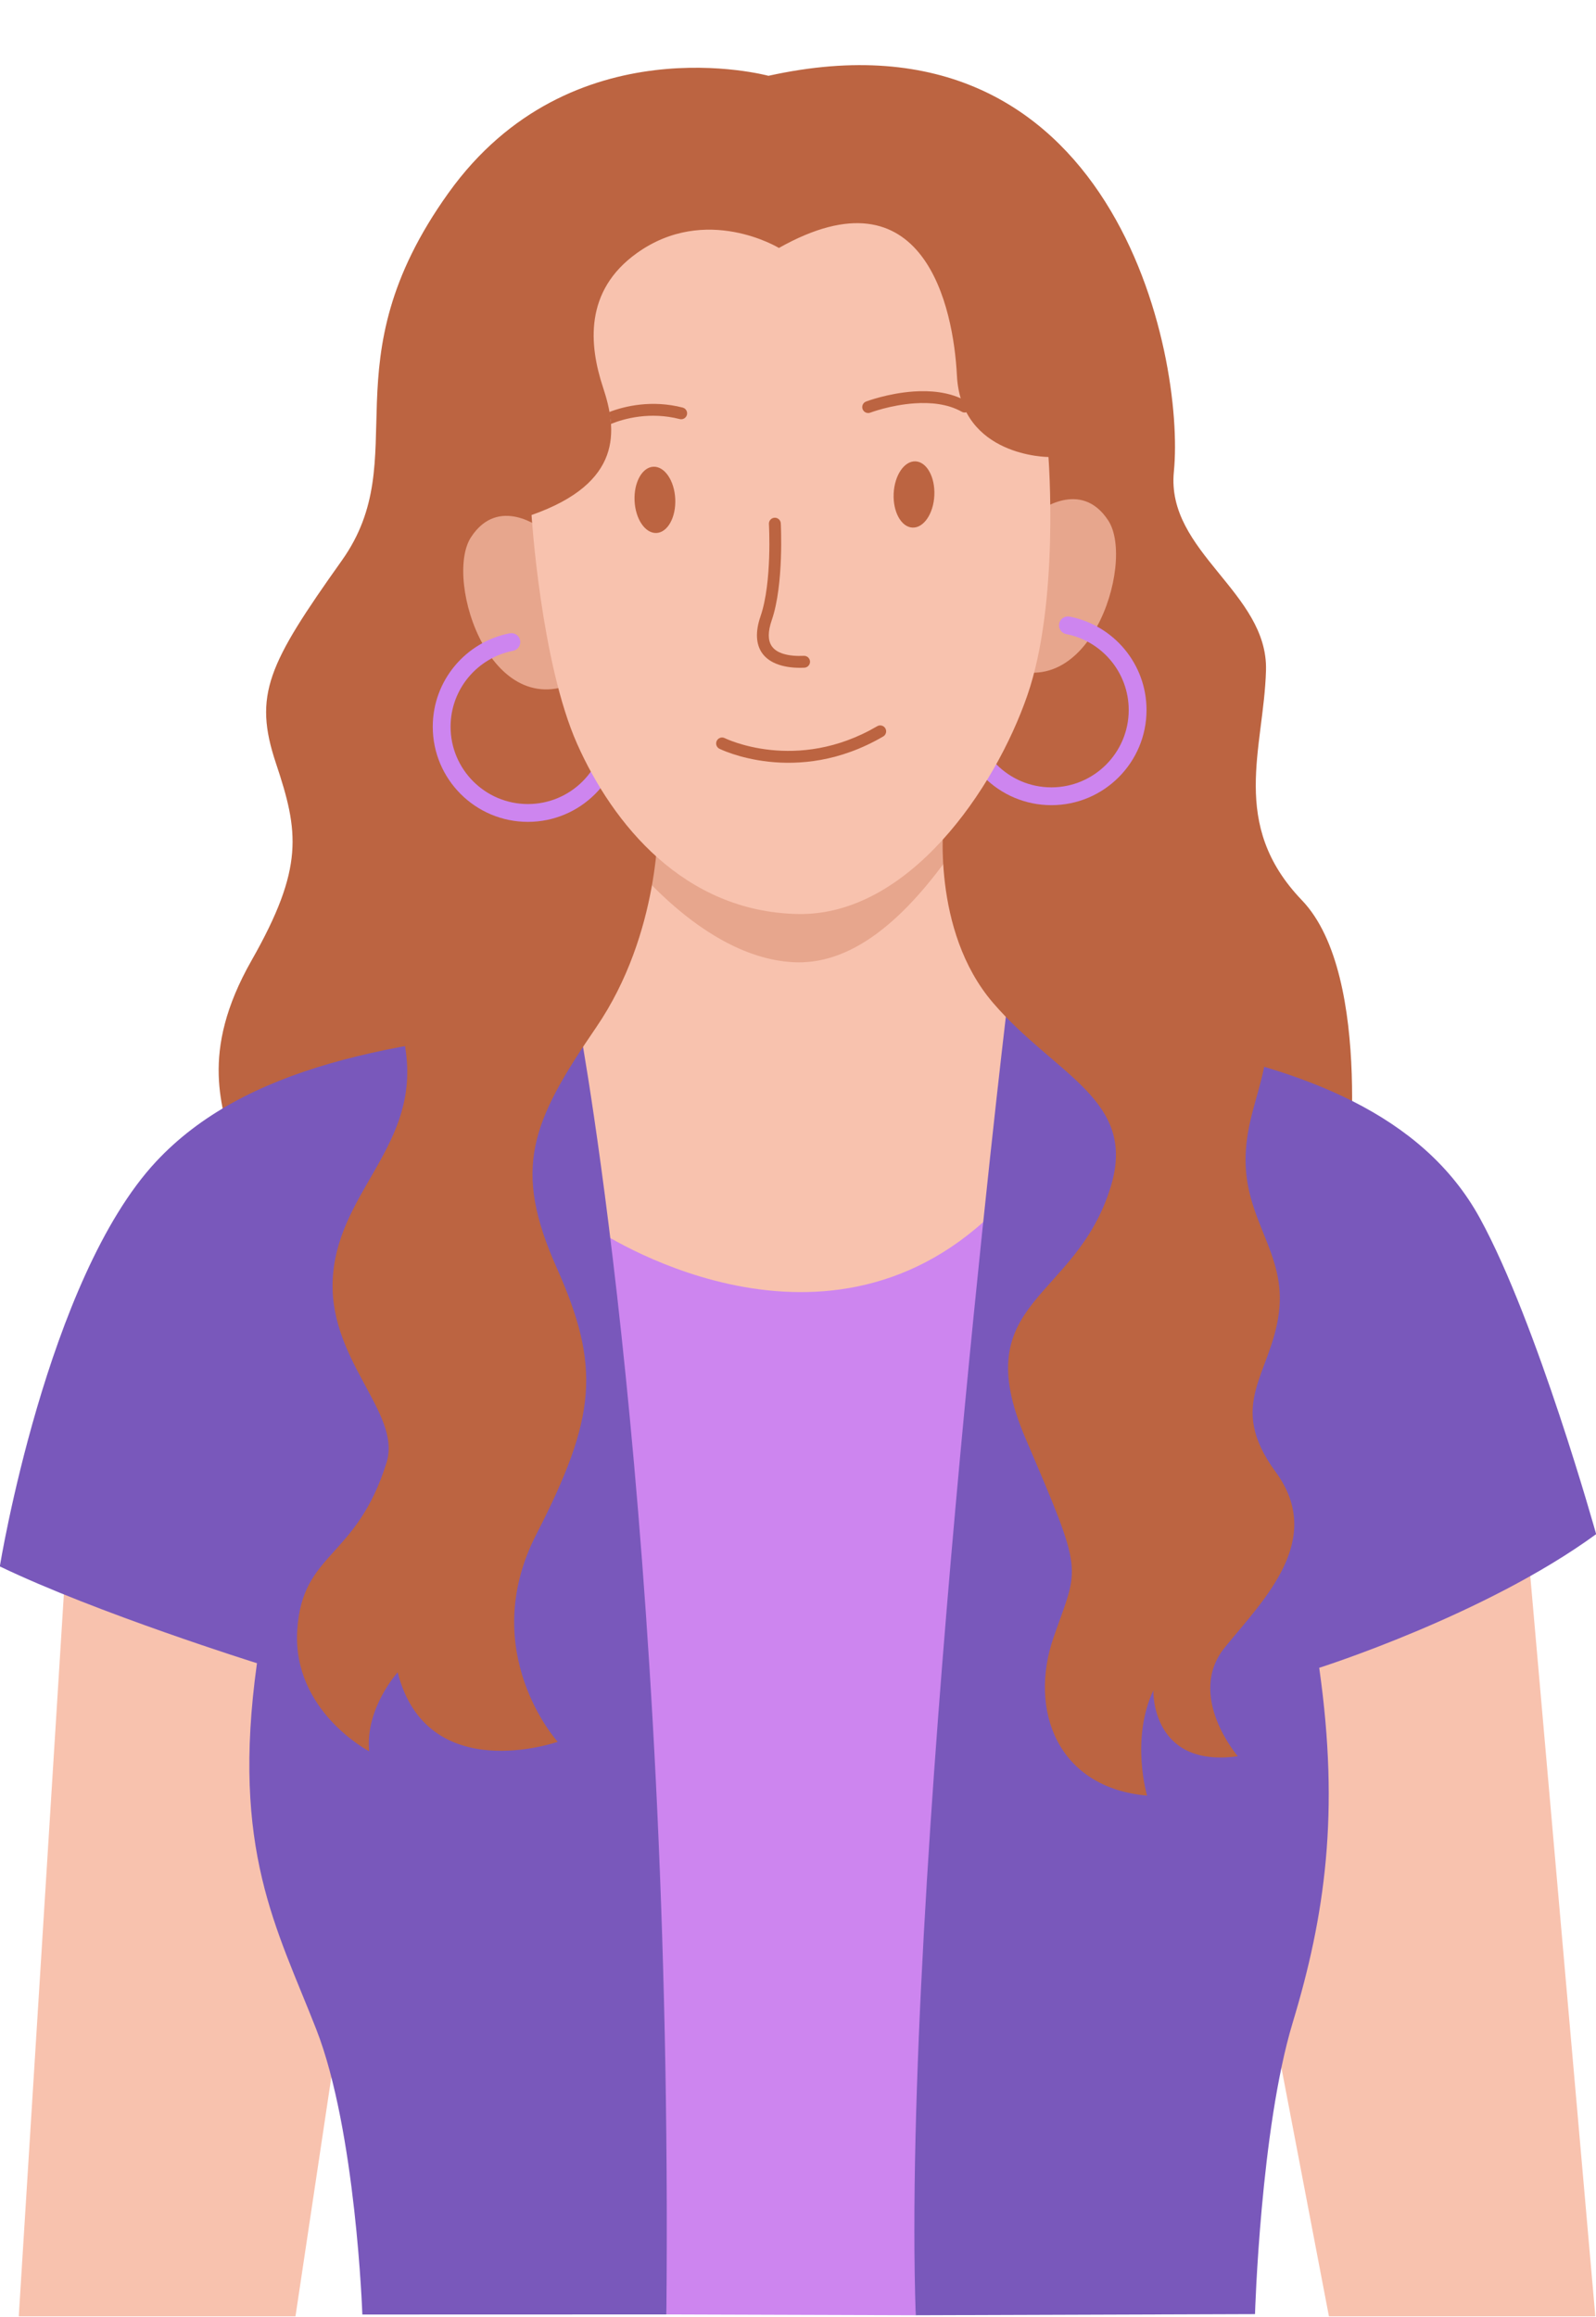
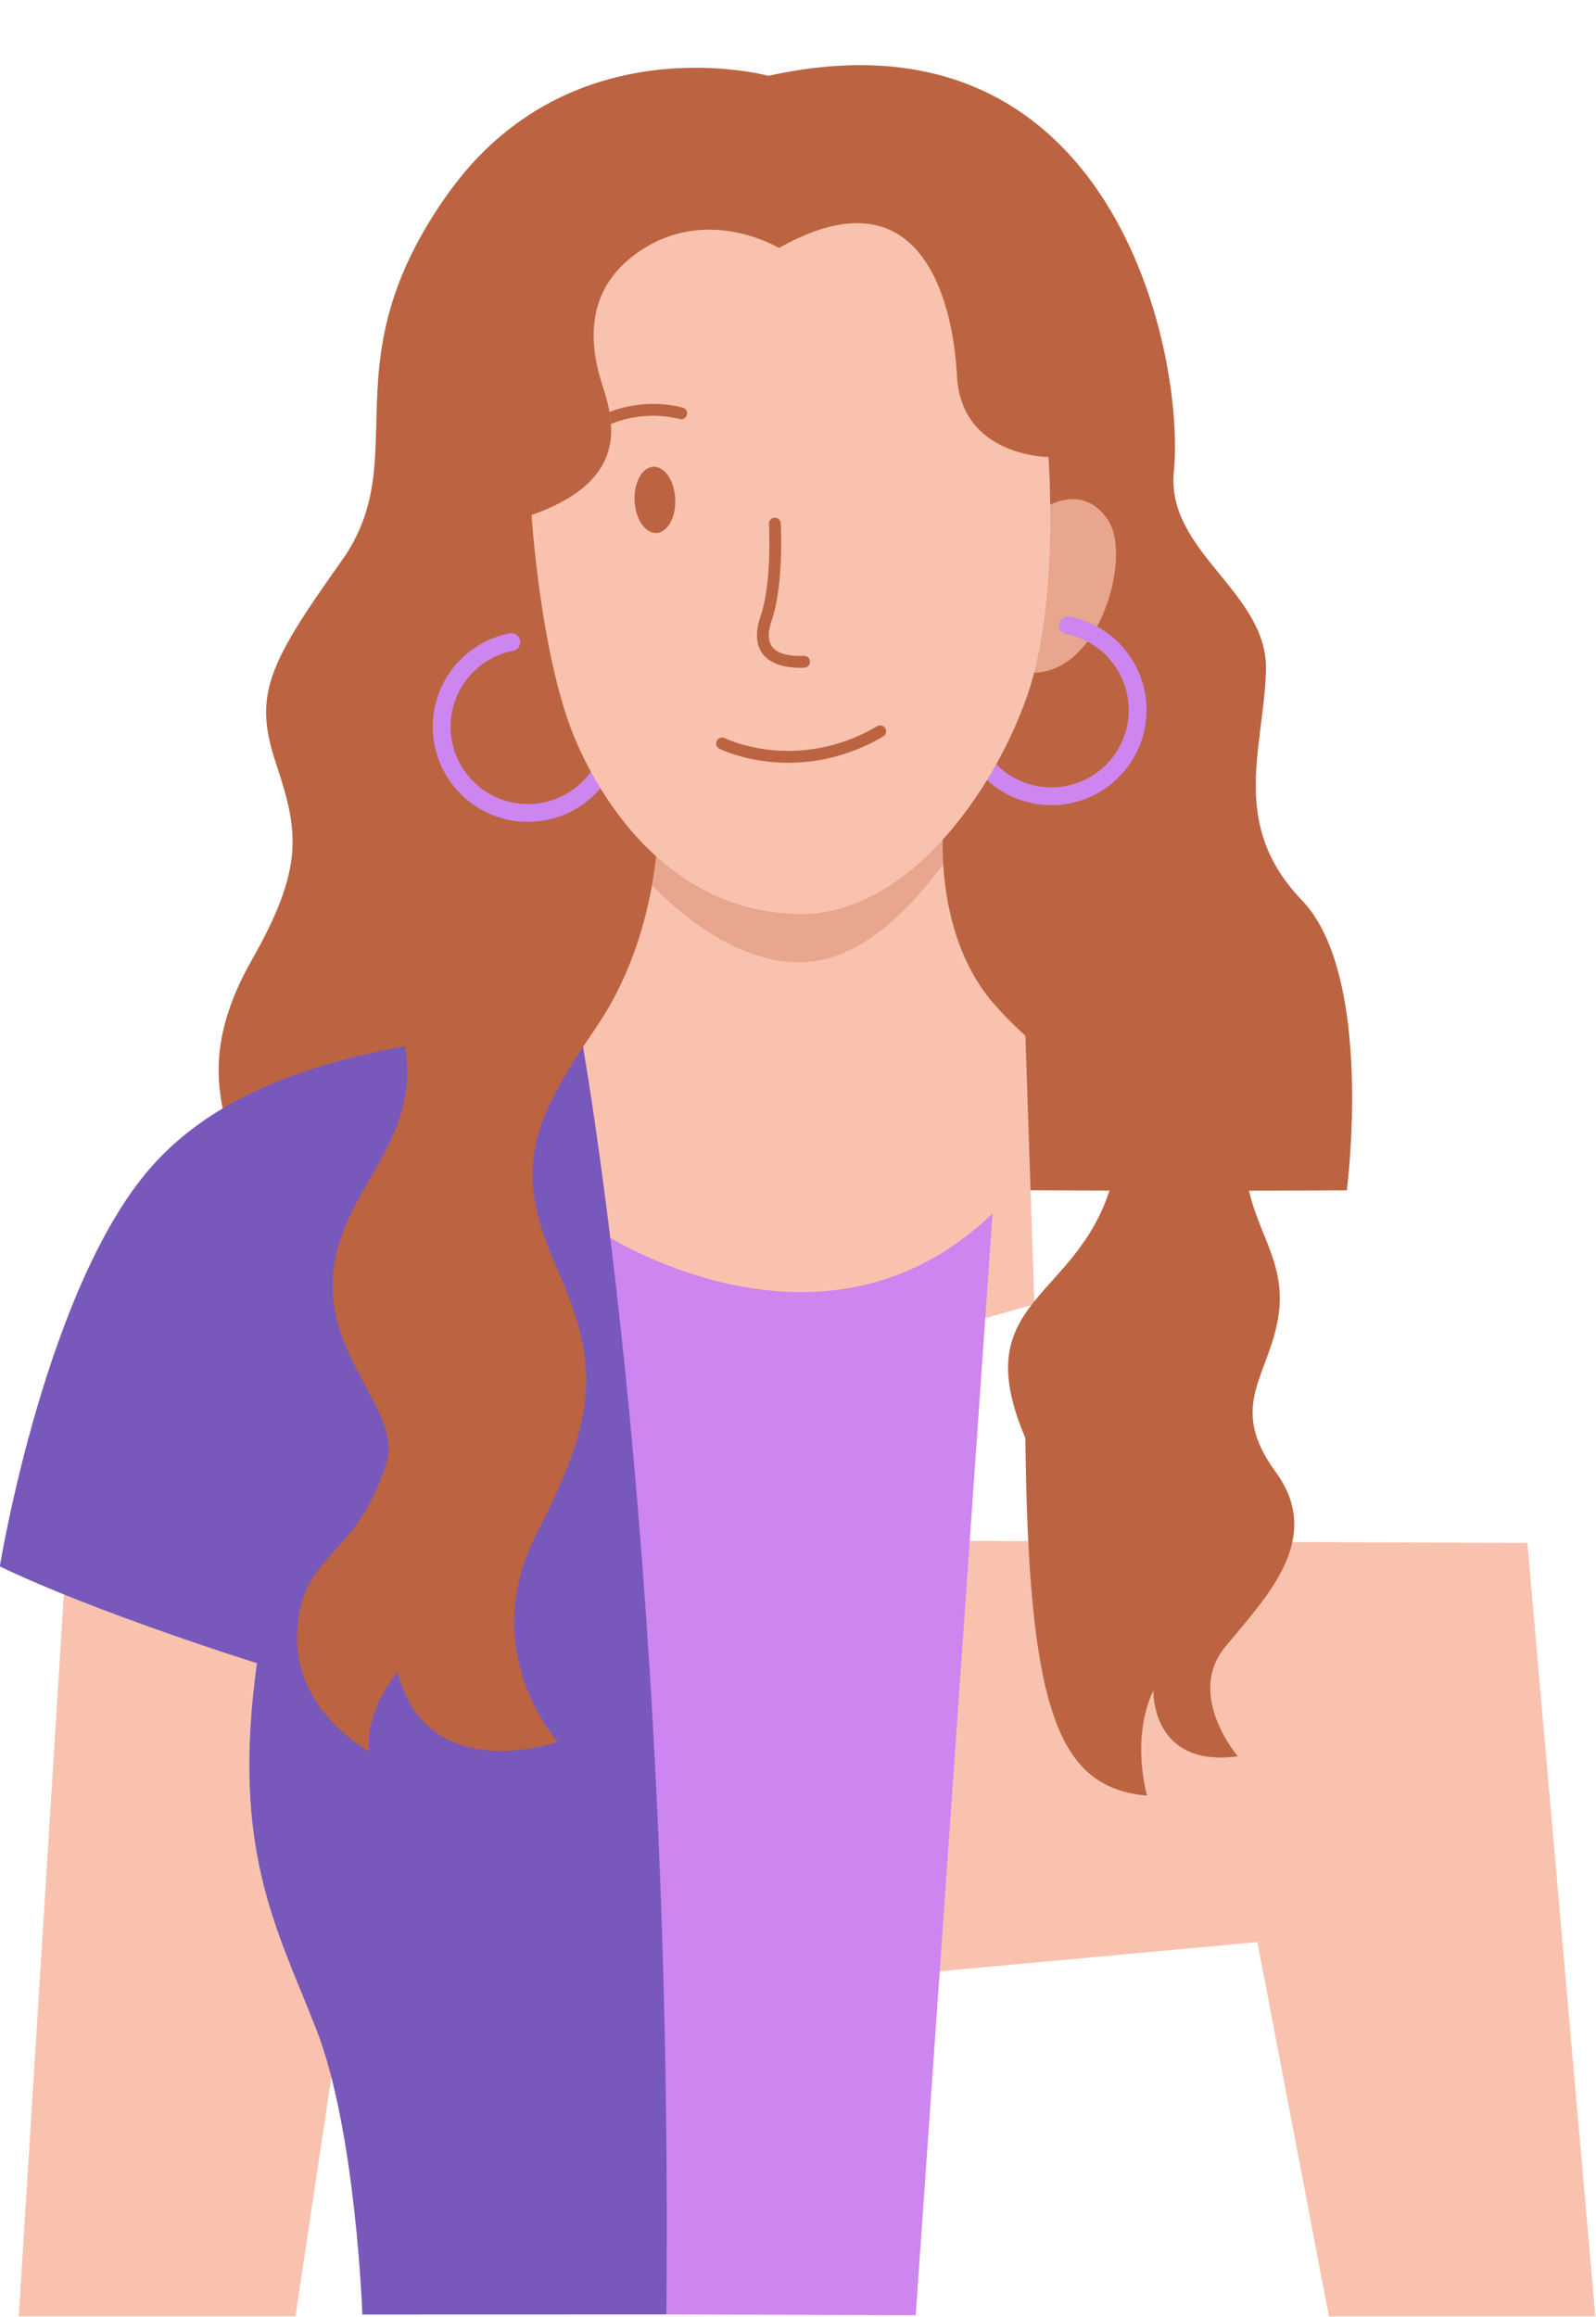
<svg xmlns="http://www.w3.org/2000/svg" clip-rule="evenodd" fill="#000000" fill-rule="evenodd" height="187.7" preserveAspectRatio="xMidYMid meet" stroke-linejoin="round" stroke-miterlimit="2" version="1" viewBox="-0.0 -5.3 129.3 187.7" width="129.3" zoomAndPan="magnify">
  <g>
    <g>
      <path d="M0 0H800V400H0z" fill="none" transform="matrix(.731 0 0 1 -153.47 -214.631)" />
      <g id="change1_2">
        <path d="M145.436,367.408L148.846,312.801L251.253,313.162L256.021,367.408L237.334,367.408L232.318,341.161L167.893,347.077L164.845,367.408L145.436,367.408Z" fill="#f8c2ae" transform="matrix(1.155 0 0 1.155 -166.458 -242.018)" />
      </g>
      <g id="change2_5">
        <path d="M198.022,210.267C198.022,210.267 184.165,206.49 175.579,218.479C166.992,230.469 173.268,236.989 168.094,244.266C162.921,251.543 161.874,253.686 163.475,258.482C165.076,263.278 165.473,265.788 161.762,272.316C158.052,278.844 159.745,282.703 160.535,285.803C161.325,288.903 238.59,288.436 238.59,288.436C238.59,288.436 240.556,273.422 235.439,268.09C230.322,262.759 232.767,257.445 232.92,251.969C233.073,246.494 225.901,243.669 226.458,238.034C227.258,229.926 222.292,204.897 198.022,210.267Z" fill="#bc6441" transform="matrix(1.155 0 0 1.155 -166.458 -242.018)" />
      </g>
      <g id="change1_3">
        <path d="M189.228,261.043L182.288,276.289L185.085,295.393L198.863,301.461L216.675,296.424L215.688,266.95L210.9,259.922L189.228,261.043Z" fill="#f8c2ae" transform="matrix(1.155 0 0 1.155 -166.458 -242.018)" />
      </g>
      <g id="change3_3">
        <path d="M185.912,291.161C185.912,291.161 201.578,301.788 213.741,290.057L208.351,367.331L190.861,367.275L185.912,291.161Z" fill="#cd85ef" transform="matrix(1.155 0 0 1.155 -166.458 -242.018)" />
      </g>
      <g id="change4_1">
        <path d="M184.759,276.906C184.759,276.906 191.374,312.102 190.861,367.275L169.536,367.281C169.536,367.281 169.092,354.414 166.307,347.285C163.521,340.156 160.32,334.703 162.144,321.601C162.144,321.601 150.9,318.082 144.106,314.812C144.106,314.812 147.393,294.642 155.071,286.415C161.199,279.849 171.594,277.806 184.759,276.906Z" fill="#7958bb" transform="matrix(1.155 0 0 1.155 -166.458 -242.018)" />
      </g>
      <g id="change4_2">
-         <path d="M214.691,276.102C214.691,276.102 207.346,337.746 208.351,367.331L232.149,367.252C232.149,367.252 232.533,354.272 234.793,346.807C237.053,339.341 238.105,332.126 236.653,321.922C236.653,321.922 248.293,318.237 256.078,312.549C256.078,312.549 251.958,297.759 247.926,290.394C243.895,283.029 235.416,279.95 226.306,278.232C217.196,276.513 214.691,276.102 214.691,276.102Z" fill="#7958bb" transform="matrix(1.155 0 0 1.155 -166.458 -242.018)" />
-       </g>
+         </g>
      <g id="change5_2">
        <path d="M187.084,263.779C187.084,263.779 192.769,272.037 199.731,272.434C203.555,272.651 207.487,269.945 211.72,263.491L210.764,258.93L187.084,263.779Z" fill="#e7a68d" transform="matrix(1.155 0 0 1.155 -166.458 -242.018)" />
      </g>
      <g>
        <g id="change2_1">
          <path d="M189.77,262.284C189.77,262.284 189.977,270.197 185.413,276.859C180.85,283.522 179.553,286.735 182.653,293.691C185.752,300.648 185.458,304.152 181.231,312.39C177.003,320.628 182.727,326.948 182.727,326.948C182.727,326.948 173.57,330.163 171.502,322.076C171.502,322.076 169.205,324.607 169.505,327.613C169.505,327.613 164.092,324.792 164.46,319.095C164.815,313.595 168.598,314.163 170.722,307.368C171.829,303.827 166.436,300.079 166.973,294.127C167.509,288.176 173.06,285.04 172.053,278.387C171.046,271.733 174.156,266.754 174.156,266.754L189.77,262.284Z" fill="#bc6441" transform="matrix(1.155 0 0 1.155 -165.868 -241.827)" />
        </g>
        <g id="change2_4">
-           <path d="M210.32,262.379C210.32,262.379 209.39,270.193 213.782,275.294C218.173,280.396 223.884,282.072 222.038,288.154C219.581,296.251 211.877,296.062 216.042,305.807C220.207,315.551 219.805,314.647 218.026,319.771C216.247,324.896 218.302,330.338 224.579,330.887C224.579,330.887 223.407,326.948 225.017,323.511C225.017,323.511 224.841,328.967 230.943,328.127C230.943,328.127 227.278,323.868 230.042,320.479C232.806,317.089 237.08,312.933 233.595,308.181C230.11,303.43 233.273,301.385 233.827,297.007C234.361,292.779 231.35,290.519 231.491,285.987C231.631,281.455 234.658,278.629 231.702,273.305C228.747,267.981 213.033,257.878 213.033,257.878L210.32,262.379Z" fill="#bc6441" transform="matrix(1.155 0 0 1.155 -166.458 -242.018)" />
+           <path d="M210.32,262.379C210.32,262.379 209.39,270.193 213.782,275.294C218.173,280.396 223.884,282.072 222.038,288.154C219.581,296.251 211.877,296.062 216.042,305.807C216.247,324.896 218.302,330.338 224.579,330.887C224.579,330.887 223.407,326.948 225.017,323.511C225.017,323.511 224.841,328.967 230.943,328.127C230.943,328.127 227.278,323.868 230.042,320.479C232.806,317.089 237.08,312.933 233.595,308.181C230.11,303.43 233.273,301.385 233.827,297.007C234.361,292.779 231.35,290.519 231.491,285.987C231.631,281.455 234.658,278.629 231.702,273.305C228.747,267.981 213.033,257.878 213.033,257.878L210.32,262.379Z" fill="#bc6441" transform="matrix(1.155 0 0 1.155 -166.458 -242.018)" />
        </g>
      </g>
      <g id="change5_3">
-         <path d="M182.114,242.035C182.114,242.035 179.091,239.643 177.152,242.637C175.213,245.632 178.644,256.313 185.107,252.483L182.114,242.035Z" fill="#e7a68d" transform="matrix(1.155 0 0 1.155 -166.458 -242.018)" />
-       </g>
+         </g>
      <g id="change5_1">
        <path d="M182.114,242.035C182.114,242.035 179.091,239.643 177.152,242.637C175.213,245.632 178.644,256.313 185.107,252.483L182.114,242.035Z" fill="#e7a68d" transform="matrix(-1.155 0 0 1.155 294.403 -243.37)" />
      </g>
      <g id="change3_2">
        <path d="M185.202,256.201C185.202,259.399 182.605,261.996 179.406,261.996C176.208,261.996 173.611,259.399 173.611,256.201C173.611,253.382 175.627,251.03 178.295,250.511C178.657,250.441 178.893,250.09 178.823,249.729C178.753,249.367 178.402,249.131 178.04,249.201C174.757,249.839 172.276,252.732 172.276,256.201C172.276,260.136 175.471,263.331 179.406,263.331C183.342,263.331 186.537,260.136 186.537,256.201C186.537,255.832 186.238,255.533 185.87,255.533C185.501,255.533 185.202,255.832 185.202,256.201Z" fill="#cd85ef" transform="translate(-151.17 -223.384) scale(1.081)" />
      </g>
      <g id="change3_1">
        <path d="M185.202,256.201C185.202,259.399 182.605,261.996 179.406,261.996C176.208,261.996 173.611,259.399 173.611,256.201C173.611,253.382 175.627,251.03 178.295,250.511C178.657,250.441 178.893,250.09 178.823,249.729C178.753,249.367 178.402,249.131 178.04,249.201C174.757,249.839 172.276,252.732 172.276,256.201C172.276,260.136 175.471,263.331 179.406,263.331C183.342,263.331 186.537,260.136 186.537,256.201C186.537,255.832 186.238,255.533 185.87,255.533C185.501,255.533 185.202,255.832 185.202,256.201Z" fill="#cd85ef" transform="matrix(-1.081 0 0 1.081 279.116 -224.737)" />
      </g>
      <g id="change1_1">
        <path d="M181.403,241.072C181.403,241.072 182.056,251.411 184.607,257.136C187.102,262.733 192.084,268.895 200.077,269.055C207.844,269.21 213.914,260.273 216.181,253.72C218.448,247.167 217.661,237.002 217.661,237.002C217.661,237.002 211.528,237.004 211.24,231.28C211.002,226.552 208.967,216.589 198.755,222.341C198.755,222.341 193.636,219.221 188.776,222.713C185.099,225.355 185.429,229.143 186.421,232.133C187.413,235.122 187.829,238.815 181.403,241.072Z" fill="#f8c2ae" transform="matrix(1.155 0 0 1.155 -166.458 -242.018)" />
      </g>
      <g>
        <g fill="#bc6441" id="change2_8">
          <path d="M198.054,241.701C198.054,241.701 198.292,245.772 197.467,248.167C197.073,249.312 197.174,250.128 197.532,250.69C198.062,251.519 199.227,251.842 200.54,251.78C200.769,251.769 200.947,251.574 200.936,251.344C200.925,251.114 200.73,250.937 200.501,250.948C199.981,250.972 199.486,250.936 199.068,250.807C198.712,250.698 198.414,250.523 198.235,250.242C197.979,249.84 197.974,249.256 198.255,248.438C199.12,245.925 198.886,241.654 198.886,241.654C198.873,241.425 198.676,241.249 198.447,241.262C198.217,241.275 198.041,241.472 198.054,241.701Z" transform="matrix(1.155 0 0 1.155 -166.458 -242.018)" />
          <path d="M194.582,257.465C194.582,257.465 199.968,260.173 206.07,256.603C206.269,256.487 206.336,256.232 206.22,256.033C206.103,255.835 205.848,255.768 205.65,255.884C199.967,259.208 194.955,256.72 194.955,256.72C194.749,256.617 194.498,256.7 194.396,256.906C194.293,257.112 194.376,257.362 194.582,257.465Z" transform="matrix(1.155 0 0 1.155 -166.458 -242.018)" />
        </g>
        <g id="change2_7">
          <path d="M186.852,233.851L186.959,234.473L186.96,234.688C187.892,234.307 189.714,233.807 191.795,234.343C192.018,234.4 192.245,234.266 192.303,234.043C192.36,233.82 192.226,233.593 192.003,233.536C189.845,232.98 187.938,233.43 186.852,233.851Z" fill="#bc6441" transform="matrix(1.155 0 0 1.155 -166.458 -242.018)" />
        </g>
        <g id="change2_2">
-           <path d="M211.98,233.613L211.585,232.975L211.553,232.85C210.451,232.385 209.197,232.354 208.066,232.498C206.254,232.729 204.768,233.399 204.768,233.399C204.559,233.493 204.465,233.74 204.56,233.95C204.654,234.159 204.901,234.253 205.111,234.159C205.111,234.159 206.49,233.539 208.171,233.325C209.259,233.186 210.478,233.213 211.517,233.721C211.684,233.802 211.88,233.762 211.98,233.613Z" fill="#bc6441" transform="matrix(1.153 .068 -.068 1.153 -150.063 -255.806)" />
-         </g>
+           </g>
        <g id="change2_3" transform="matrix(1.154 -.054 .054 1.154 -179.183 -231.448)">
          <ellipse cx="190.02" cy="239.949" fill="#bc6441" rx="1.428" ry="2.325" />
        </g>
        <g id="change2_6" transform="scale(-1.155 1.155) rotate(-2.681 -4421.11 5565.066)">
-           <ellipse cx="190.02" cy="239.949" fill="#bc6441" rx="1.428" ry="2.325" />
-         </g>
+           </g>
      </g>
    </g>
  </g>
</svg>